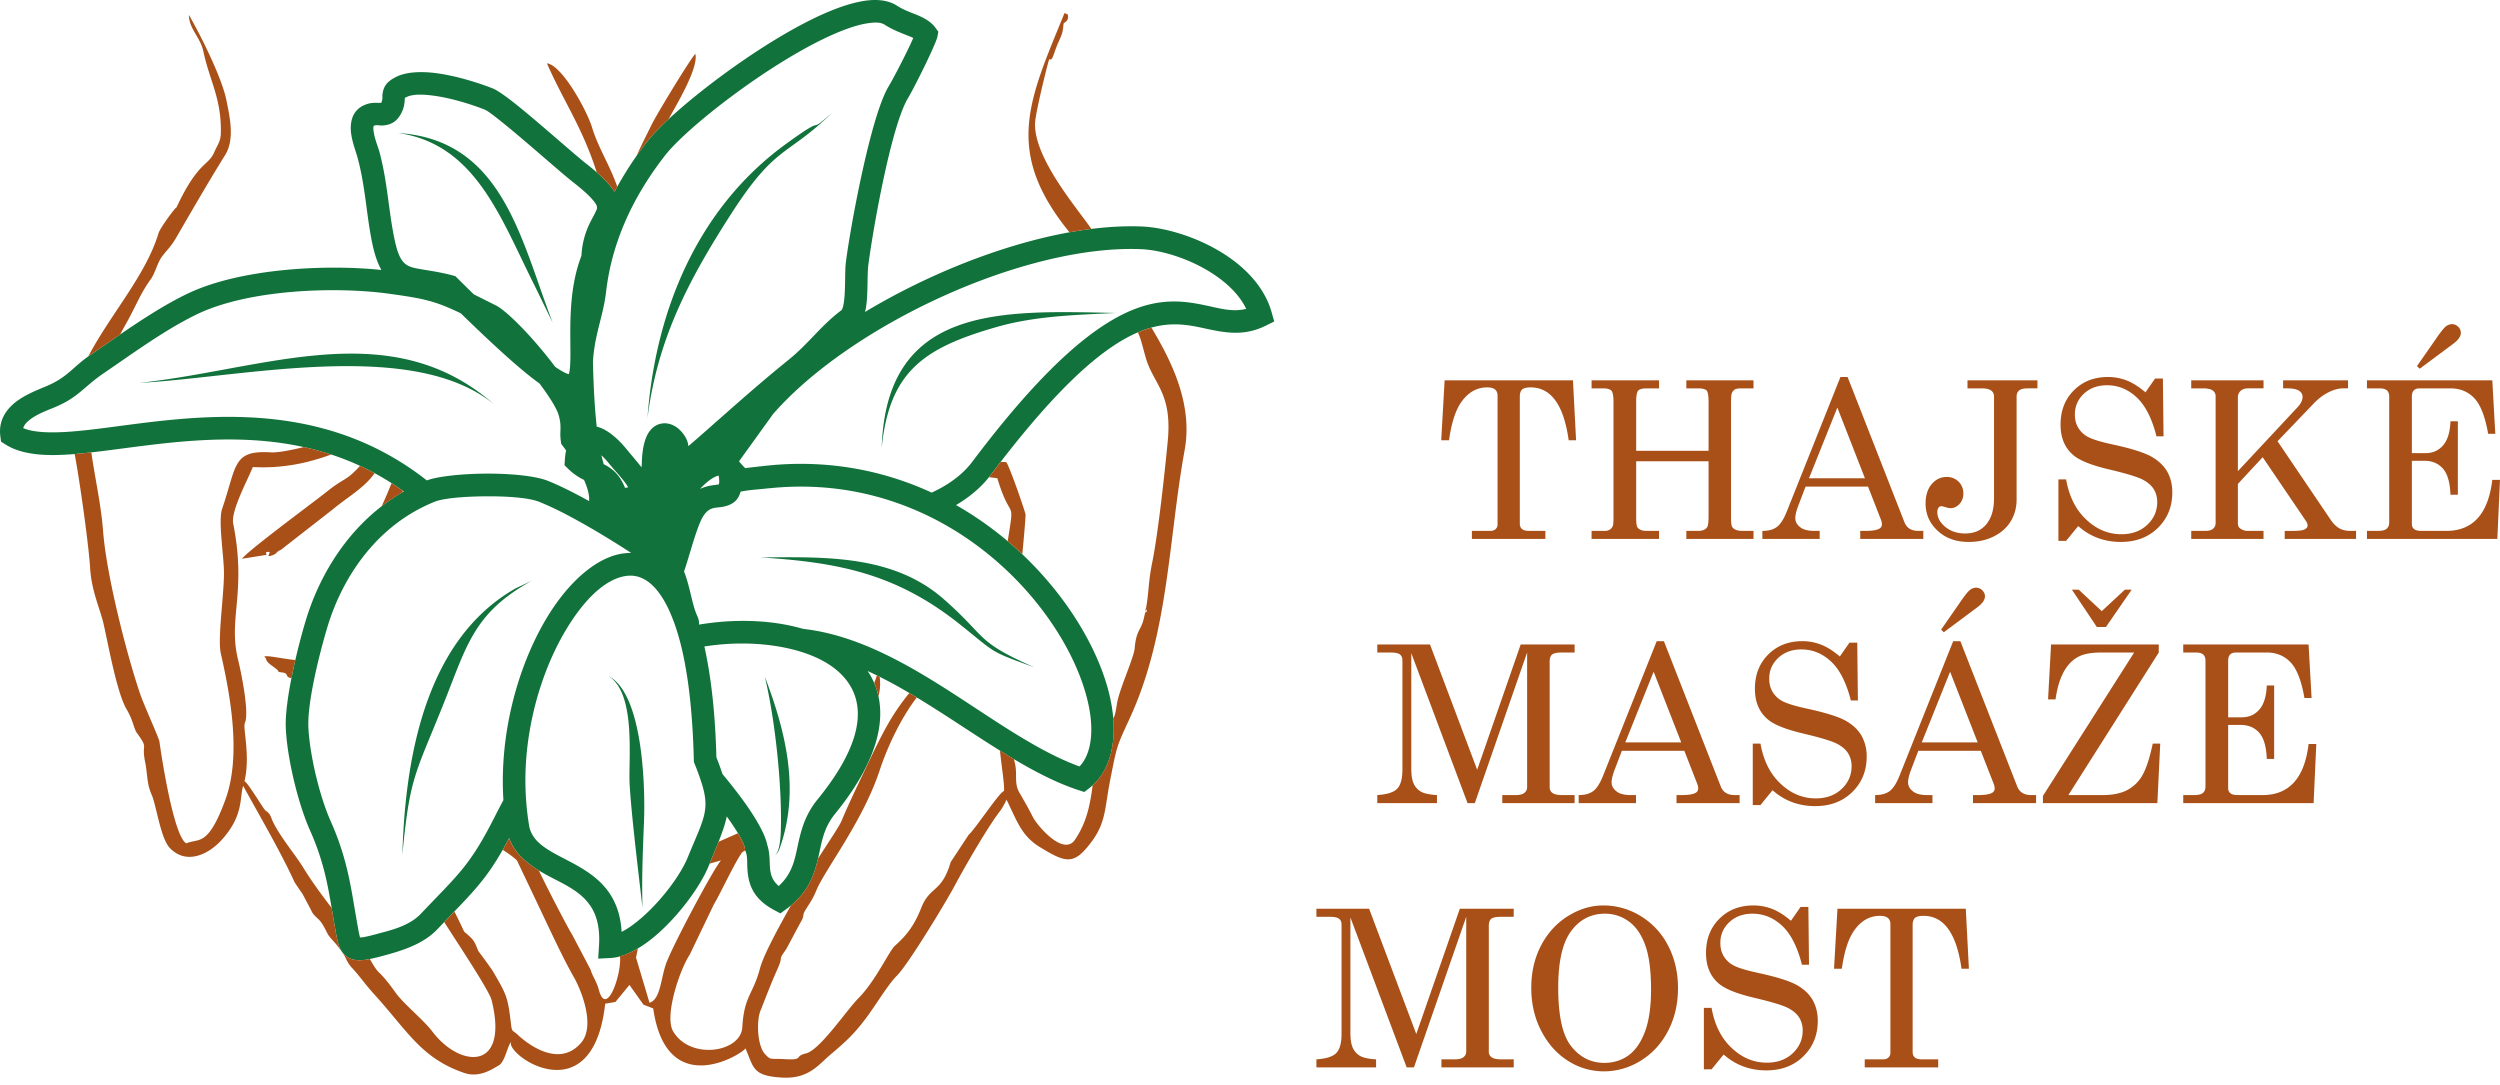
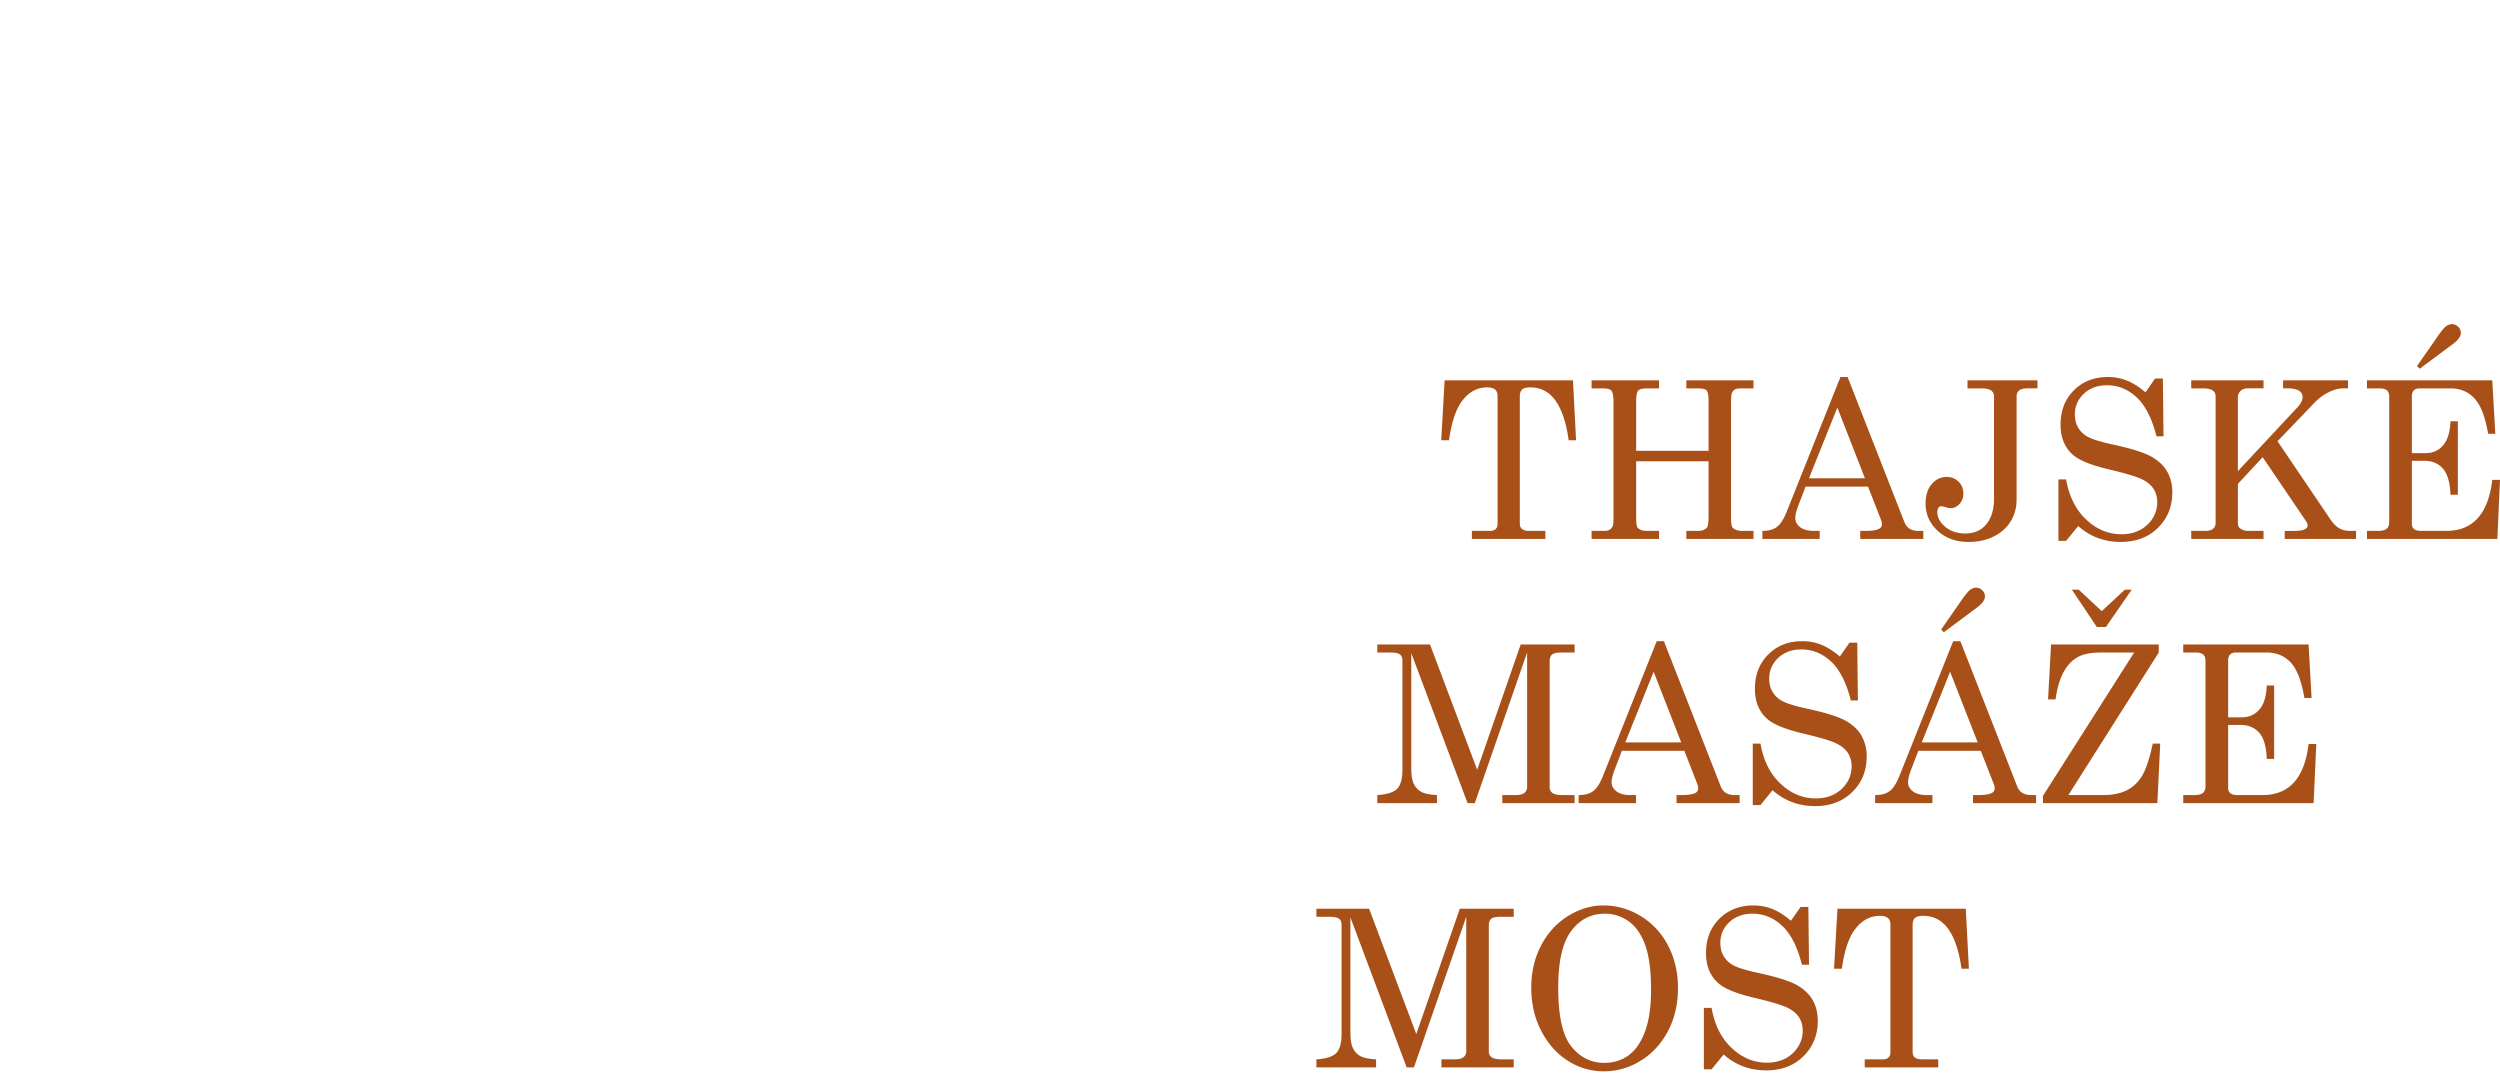
<svg xmlns="http://www.w3.org/2000/svg" viewBox="0 0 182 79">
  <path fill="#A95018" d="m105.169 27.687-.249 4.365h.568c.179-1.265.475-2.186.895-2.78.499-.71 1.129-1.07 1.885-1.07.264 0 .451.055.576.157.117.101.179.25.179.445v9.361a.455.455 0 0 1-.14.352c-.094.093-.234.132-.405.132h-1.324v.586h5.349v-.586h-1.16c-.249 0-.428-.039-.537-.133-.109-.085-.164-.226-.164-.413v-9.229c0-.234.055-.406.164-.515.109-.102.319-.156.623-.156 1.494 0 2.413 1.288 2.771 3.849h.538l-.226-4.365h-9.343zm10.698 0v.586h.825c.319 0 .529.062.623.172.093.11.148.383.148.812v8.338c0 .36-.016.586-.039.664a.6.6 0 0 1-.218.289.683.683 0 0 1-.397.101h-.942v.586h4.912v-.586h-.903c-.319 0-.545-.086-.669-.257-.062-.079-.094-.328-.094-.734v-4.076h5.271v4.013c0 .422-.038.687-.101.781-.124.187-.35.273-.677.273h-.841v.586h4.89v-.586h-.795c-.358 0-.607-.086-.739-.265-.07-.078-.102-.32-.102-.726V29.35c0-.374.016-.6.047-.694a.598.598 0 0 1 .218-.297c.094-.055.249-.086.475-.086h.896v-.586h-4.89v.586h.841c.335 0 .545.055.638.156.094.11.14.383.14.828v3.56h-5.271v-3.56c0-.43.047-.703.141-.812.093-.11.303-.172.622-.172h.903v-.586h-4.912zm18.117-.241-3.908 9.798c-.218.547-.46.921-.716 1.116-.265.196-.616.29-1.059.29v.585h4.173v-.586h-.389c-.452 0-.802-.086-1.036-.273-.234-.18-.35-.398-.35-.656 0-.218.07-.515.21-.89l.537-1.405h4.547l.958 2.451a.995.995 0 0 1 .054.281c0 .157-.07.266-.202.336-.203.11-.537.156-1.012.156h-.366v.586h4.593v-.586h-.358c-.514 0-.856-.21-1.02-.64l-4.134-10.563h-.522zm-.225 2.225 2.008 5.145h-4.072l2.064-5.145zm9.475-1.984v.586h1.02c.327 0 .561.055.701.156.14.102.21.25.21.453v7.394c0 .812-.187 1.436-.561 1.89-.373.452-.887.67-1.533.67-.576 0-1.059-.155-1.448-.476-.39-.32-.584-.679-.584-1.07 0-.14.023-.25.085-.327a.24.24 0 0 1 .21-.11c.047 0 .14.024.281.063.163.055.296.078.389.078.241 0 .459-.101.646-.304a1.09 1.09 0 0 0 .281-.766 1.17 1.17 0 0 0-.343-.858 1.202 1.202 0 0 0-.872-.344c-.436 0-.794.18-1.09.523-.296.352-.444.82-.444 1.398 0 .788.288 1.452.88 1.998.584.547 1.339.813 2.266.813.677 0 1.284-.133 1.829-.407.538-.273.95-.64 1.23-1.108.281-.469.421-.992.421-1.57v-7.487c0-.195.055-.344.179-.453.125-.101.327-.156.615-.156h.724v-.586h-5.092zm12.956.875c-.467-.398-.919-.687-1.355-.859a3.721 3.721 0 0 0-1.378-.257c-1.012 0-1.838.327-2.484.975-.646.648-.965 1.476-.965 2.491 0 .976.319 1.725.973 2.256.459.375 1.324.719 2.6 1.015 1.153.274 1.931.508 2.329.695.389.188.677.422.864.703.179.281.272.601.272.968 0 .656-.249 1.21-.732 1.663-.482.453-1.113.68-1.876.68-.95 0-1.806-.352-2.562-1.07-.763-.71-1.245-1.687-1.463-2.92h-.561v4.473h.561l.88-1.077c.871.773 1.907 1.155 3.098 1.155 1.106 0 2.001-.335 2.702-1.022.701-.687 1.051-1.546 1.051-2.592 0-.578-.132-1.086-.381-1.523-.258-.437-.647-.796-1.161-1.085-.513-.281-1.416-.57-2.693-.851-.919-.195-1.542-.383-1.869-.555a1.797 1.797 0 0 1-.74-.679c-.171-.28-.249-.601-.249-.976 0-.593.218-1.093.654-1.507.436-.406.997-.616 1.682-.616.817 0 1.541.296 2.172.89.631.593 1.106 1.538 1.433 2.826h.513l-.046-4.208h-.569l-.7 1.007zm3.332-.875v.586h.857c.327 0 .568.055.708.156.14.102.21.242.21.422v9.22a.537.537 0 0 1-.186.422c-.125.11-.32.156-.577.156h-1.012v.586h5.263v-.586h-1.121a.939.939 0 0 1-.591-.187c-.109-.078-.156-.21-.156-.39V35.23l1.806-1.945 3.177 4.685a.576.576 0 0 1 .093.297c0 .11-.078.203-.218.273-.14.078-.428.11-.856.11h-.592v.585h5.193v-.586h-.42c-.311 0-.584-.062-.81-.195-.233-.133-.452-.359-.662-.68l-3.823-5.652 2.671-2.787c.319-.328.67-.594 1.051-.78.374-.188.724-.282 1.043-.282h.366v-.586h-4.726v.586h.319c.39 0 .67.062.841.172.172.117.257.265.257.445 0 .242-.124.5-.374.765l-4.336 4.645v-5.363a.63.63 0 0 1 .195-.477c.124-.125.311-.187.552-.187h1.121v-.586h-5.263zm12.792.001v.585h.943c.233 0 .404.055.513.148.109.102.164.25.164.453v9.15c0 .204-.062.36-.187.47-.125.108-.342.155-.646.155h-.787v.586h9.492l.194-4.302h-.561c-.295 2.483-1.416 3.716-3.347 3.716h-1.783c-.265 0-.452-.039-.561-.132-.109-.086-.164-.211-.164-.383v-4.59h.904c.576 0 1.027.195 1.362.577.335.383.514 1.015.545 1.897h.537V30.67h-.537c-.031.789-.21 1.374-.537 1.749-.327.383-.755.57-1.285.57h-.989v-4.115c0-.203.047-.35.141-.453.093-.093.226-.148.412-.148h2.258c.717 0 1.3.25 1.752.734.452.492.779 1.35.989 2.576h.522l-.219-3.895h-9.125zm3.839-.844 2.445-1.819c.365-.273.553-.539.553-.804a.612.612 0 0 0-.195-.43.645.645 0 0 0-.452-.195.758.758 0 0 0-.451.172c-.148.117-.405.437-.763.968l-1.332 1.913.195.195zm-75.887 20.075v.585h.981c.327 0 .545.047.669.141.117.094.179.234.179.43v7.963c0 .664-.132 1.124-.381 1.382-.257.265-.74.414-1.448.46v.586h4.344v-.585c-.537-.032-.919-.11-1.152-.242a1.295 1.295 0 0 1-.53-.57c-.124-.25-.186-.625-.186-1.125v-8.393l4.095 10.915h.529l3.808-10.962v9.807a.51.51 0 0 1-.203.413c-.14.11-.342.157-.622.157h-.982v.585h5.264v-.585h-.88c-.343 0-.584-.047-.724-.149a.474.474 0 0 1-.211-.421v-9.143c0-.242.055-.414.172-.515.117-.094.342-.149.685-.149h.958v-.585h-3.925l-3.168 9.12-3.434-9.12h-3.838zm20.344-.242-3.908 9.798c-.218.547-.46.922-.717 1.117-.264.195-.615.289-1.058.289v.585h4.173v-.585h-.389c-.452 0-.803-.086-1.036-.274-.234-.179-.351-.398-.351-.655 0-.219.071-.516.211-.89l.537-1.406h4.547l.957 2.452a.964.964 0 0 1 .055.28c0 .157-.07.266-.202.337-.203.109-.538.156-1.013.156h-.365v.585h4.593v-.585h-.358c-.514 0-.856-.211-1.02-.64l-4.134-10.564h-.522zm-.226 2.225 2.009 5.145h-4.072l2.063-5.145zm13.556-1.109c-.468-.398-.919-.687-1.355-.858a3.727 3.727 0 0 0-1.378-.258c-1.012 0-1.838.328-2.484.976-.646.648-.965 1.475-.965 2.49 0 .976.319 1.726.973 2.257.459.375 1.324.718 2.6 1.015 1.153.273 1.931.507 2.329.694.389.188.677.422.864.703.179.281.272.602.272.968 0 .656-.249 1.21-.732 1.663-.482.453-1.113.68-1.876.68-.95 0-1.806-.351-2.562-1.07-.763-.71-1.245-1.686-1.463-2.92h-.561v4.474h.561l.879-1.078c.872.773 1.908 1.156 3.099 1.156 1.106 0 2.001-.336 2.702-1.023.701-.687 1.051-1.546 1.051-2.592a3.02 3.02 0 0 0-.382-1.523c-.257-.437-.646-.796-1.16-1.085-.513-.28-1.417-.57-2.694-.85-.918-.196-1.541-.383-1.868-.555a1.795 1.795 0 0 1-.74-.68c-.171-.28-.249-.6-.249-.975 0-.594.218-1.093.654-1.507.436-.406.997-.617 1.682-.617.817 0 1.541.297 2.172.89.631.593 1.106 1.538 1.433 2.826h.513l-.046-4.208h-.569l-.7 1.007zm8.253-1.116-3.909 9.798c-.218.547-.459.922-.716 1.117-.265.195-.615.289-1.059.289v.585h4.173v-.585h-.389c-.452 0-.802-.086-1.036-.274-.233-.18-.35-.398-.35-.655 0-.219.07-.516.21-.89l.537-1.406h4.547l.958 2.452a.998.998 0 0 1 .055.28c0 .157-.07.266-.203.337-.202.109-.537.156-1.012.156h-.366v.585h4.594v-.585h-.358c-.514 0-.857-.211-1.02-.64l-4.135-10.564h-.521zm-.226 2.225 2.009 5.145h-4.072l2.063-5.145zm-.46-2.873 2.445-1.82c.366-.273.553-.538.553-.803a.608.608 0 0 0-.195-.43.642.642 0 0 0-.451-.195.76.76 0 0 0-.452.172c-.148.117-.405.437-.763.968l-1.331 1.913.194.195zm7.81.89-.218 3.997h.545c.124-.874.334-1.569.646-2.092.304-.523.701-.89 1.191-1.093.358-.149.857-.227 1.511-.227h2.374l-6.641 10.439v.523h8.331l.21-4.333h-.545c-.234 1.1-.498 1.882-.779 2.35a2.73 2.73 0 0 1-1.105 1.046c-.459.235-1.043.352-1.76.352h-2.499l6.579-10.377v-.585h-7.84zm1.518-3.99 1.814 2.717h.662l1.876-2.717h-.498l-1.682 1.562-1.674-1.562h-.498zm8.105 3.99v.585h.942c.234 0 .405.055.514.149.109.101.163.25.163.453v9.15c0 .203-.062.36-.186.468-.125.11-.343.157-.647.157h-.786v.585h9.491l.195-4.302h-.561c-.296 2.483-1.417 3.717-3.348 3.717h-1.783c-.264 0-.451-.04-.56-.133-.109-.086-.164-.21-.164-.383v-4.59h.903c.576 0 1.028.195 1.363.577.335.383.514 1.015.545 1.898h.537V49.9h-.537c-.031.789-.21 1.374-.537 1.75-.327.382-.756.57-1.285.57h-.989v-4.115c0-.203.047-.352.14-.453.094-.094.226-.149.413-.149h2.258c.716 0 1.3.25 1.752.734.451.492.778 1.35.989 2.577h.521l-.218-3.896h-9.125zM95.834 66.158v.586h.98c.328 0 .546.046.67.14.117.094.18.234.18.43v7.963c0 .664-.133 1.125-.382 1.382-.257.265-.74.414-1.448.46v.586h4.344v-.585c-.537-.031-.918-.11-1.152-.242a1.293 1.293 0 0 1-.53-.57c-.124-.25-.186-.625-.186-1.125V66.79l4.095 10.915h.53l3.807-10.961v9.806a.51.51 0 0 1-.203.414c-.14.109-.342.156-.622.156h-.981v.585h5.263v-.585h-.88c-.343 0-.584-.047-.724-.149a.474.474 0 0 1-.21-.421v-9.143c0-.242.054-.414.171-.515.117-.094.342-.148.685-.148h.958v-.586h-3.924l-3.169 9.12-3.434-9.12h-3.838zm20.881-.242c-.895 0-1.751.265-2.577.78-.825.516-1.479 1.234-1.954 2.148-.475.913-.708 1.936-.708 3.068 0 1.156.241 2.202.731 3.146.491.945 1.145 1.671 1.955 2.179a4.8 4.8 0 0 0 2.6.757 5.05 5.05 0 0 0 2.679-.773c.841-.515 1.51-1.241 1.993-2.17.482-.922.724-1.96.724-3.115 0-1.148-.242-2.179-.724-3.1a5.363 5.363 0 0 0-1.993-2.147 5.17 5.17 0 0 0-2.726-.773zm.125.601a2.9 2.9 0 0 1 1.736.562c.514.375.919.953 1.199 1.734.281.78.421 1.858.421 3.24 0 1.272-.156 2.295-.452 3.076-.296.78-.7 1.35-1.199 1.71-.506.359-1.09.538-1.752.538-.949 0-1.751-.39-2.39-1.186-.646-.789-.965-2.218-.965-4.287 0-1.905.311-3.279.942-4.122.623-.843 1.448-1.265 2.46-1.265zm13.54.515c-.467-.398-.919-.686-1.355-.858a3.727 3.727 0 0 0-1.378-.258c-1.012 0-1.838.328-2.484.976-.646.648-.965 1.476-.965 2.49 0 .977.319 1.726.973 2.257.459.375 1.324.718 2.6 1.015 1.153.273 1.931.507 2.328.695.39.187.678.421.865.702.179.281.272.602.272.968 0 .656-.249 1.21-.732 1.663-.482.453-1.113.68-1.876.68-.95 0-1.806-.352-2.562-1.07-.763-.71-1.245-1.686-1.463-2.92h-.561v4.474h.561l.879-1.078c.872.773 1.908 1.156 3.099 1.156 1.106 0 2.001-.336 2.702-1.023.701-.687 1.051-1.546 1.051-2.592 0-.578-.132-1.085-.381-1.522-.257-.438-.647-.797-1.161-1.086-.514-.28-1.417-.57-2.693-.85-.919-.196-1.542-.383-1.869-.555a1.797 1.797 0 0 1-.74-.68c-.171-.28-.249-.6-.249-.975 0-.594.218-1.093.654-1.507.436-.406.997-.617 1.682-.617.817 0 1.541.297 2.172.89.631.594 1.106 1.538 1.433 2.827h.514l-.047-4.209h-.568l-.701 1.007zm3.387-.874-.25 4.364h.569c.179-1.264.475-2.186.895-2.779.498-.71 1.129-1.07 1.884-1.07.265 0 .452.055.576.156.117.102.18.25.18.446v9.36a.452.452 0 0 1-.141.352c-.093.094-.233.133-.404.133h-1.324v.585h5.349v-.585h-1.16c-.249 0-.428-.04-.537-.133-.11-.086-.164-.227-.164-.414v-9.228c0-.234.054-.406.164-.516.109-.101.319-.156.622-.156 1.495 0 2.414 1.288 2.772 3.85h.538l-.226-4.365h-9.343z" />
-   <path fill="#11733B" d="m92.58 22.747.182.66-.613.302c-1.63.804-3.003.512-4.535.179-3.012-.655-6.631-1.093-15.515 10.72-.629.837-1.489 1.562-2.5 2.162 5.59 3.173 9.417 8.313 10.85 12.687 1.138 3.479.725 6.493-1.171 7.939l-.344.261-.41-.133c-3.931-1.282-7.993-4.515-12.256-7.032a33.465 33.465 0 0 0-3.105-1.643c.104.156.203.315.29.48 1.21 2.285.856 5.602-2.665 9.923-.865 1.06-.98 2.147-1.219 3.185-.305 1.325-.747 2.592-2.34 3.754l-.417.304-.456-.244c-1.617-.866-1.877-1.97-1.947-3.011-.03-.445.022-.875-.12-1.227l-.046-.112-.012-.12c-.016-.174-.119-.4-.26-.676-.242-.471-.612-1.041-1.062-1.668-.186.925-.638 1.937-1.308 3.586-.595 1.465-2.09 3.514-3.7 4.94-1.17 1.037-2.418 1.725-3.43 1.778l-.922.048.058-.925c.08-1.258-.143-2.157-.572-2.834-.675-1.065-1.807-1.582-2.848-2.125-1.377-.719-2.607-1.486-3.12-2.889-1.637 3.075-2.53 3.8-5.246 6.654-1.082 1.137-2.791 1.602-3.923 1.91-.75.203-1.272.312-1.642.325-.435.015-.745-.085-.987-.248-.251-.169-.45-.418-.587-.795-.112-.307-.19-.746-.297-1.342-.413-2.308-.603-4.34-1.803-7.037-.986-2.217-1.714-5.609-1.778-7.55-.063-1.898.766-5.45 1.437-7.702 1.125-3.777 3.522-7.39 7.156-9.452-6.202-4.47-13.117-4.04-18.686-3.359-2.65.325-5.01.708-6.882.708-1.413 0-2.573-.227-3.427-.768l-.326-.206-.051-.383c-.127-.962.247-1.706.858-2.282.707-.666 1.78-1.075 2.45-1.356 1.637-.686 1.908-1.385 3.296-2.33 2.251-1.535 4.6-3.25 6.972-4.4 3.831-1.858 10.087-2.18 14.166-1.749-.27-.471-.498-1.112-.682-2.009-.418-2.046-.473-4.01-1.058-6.18-.122-.452-.496-1.383-.493-2.14.004-.83.342-1.507 1.264-1.773.224-.065.467-.074.715-.065.061.002.123.004.185.003a.687.687 0 0 0 .05-.003.662.662 0 0 0 .011-.02c.118-.234.064-.428.086-.593.06-.457.197-.898 1.04-1.299.698-.332 1.72-.395 2.83-.254 1.464.186 3.094.698 4.167 1.12.32.127 1.002.603 1.82 1.264 1.694 1.366 4.109 3.534 5.007 4.236 1.074.84 1.69 1.488 2.03 2.015a24.994 24.994 0 0 1 2.37-3.643c1.742-2.237 8.127-7.217 12.861-9.31 1.29-.57 2.466-.926 3.41-.992.787-.055 1.44.09 1.929.408.547.356 1.155.534 1.643.753.496.223.896.494 1.155.855l.203.283-.062.344c-.09.508-1.649 3.663-2.148 4.493-1.25 2.078-2.589 9.799-2.89 12.182-.09.716 0 2.153-.182 3.133a3.615 3.615 0 0 1-.056.248c6.34-3.804 14.204-6.458 20.142-6.222 1.854.074 4.476.888 6.499 2.343 1.414 1.017 2.53 2.344 2.966 3.916zM50.075 62.4c.795-1.958 1.31-2.85 1.281-3.965-.01-.383-.086-.791-.23-1.276a18.1 18.1 0 0 0-.557-1.552l-.055-.139-.004-.149c-.011-.488-.03-.956-.05-1.414-.096-2.088-.287-3.877-.56-5.39-.053-.299-.11-.587-.17-.865-.019-.084-.036-.17-.055-.252a20.476 20.476 0 0 0-.161-.66 17.238 17.238 0 0 0-.388-1.272 12.663 12.663 0 0 0-.454-1.12c-.33-.694-.687-1.234-1.069-1.629-.608-.628-1.278-.886-1.998-.791-1.568.204-3.158 1.804-4.487 4.07-1.48 2.525-2.584 5.903-2.823 9.44a20.34 20.34 0 0 0 .242 4.776c.166.676.597 1.116 1.123 1.484.677.474 1.501.835 2.286 1.277 1.644.925 3.143 2.14 3.309 4.864.5-.245 1.03-.647 1.555-1.112 1.412-1.252 2.742-3.039 3.265-4.325zm-5.777-13.188c2.584 1.339 2.675 8.404 2.585 10.62-.088 2.182-.17 4.069-.11 6.245-.281-2.439-.81-6.753-.936-8.99-.1-1.807.491-6.597-1.539-7.875zm-8.267 10.221c.212-.419.417-.812.617-1.188-.307-4.824 1.052-9.675 3.05-13.085 1.644-2.804 3.754-4.62 5.694-4.872.186-.024.372-.036.557-.034a68.11 68.11 0 0 0-2.648-1.642 48.889 48.889 0 0 0-1.83-1.027 23.449 23.449 0 0 0-2.2-1.046c-.782-.313-2.374-.418-3.924-.407-1.005.008-1.993.064-2.734.17-.401.058-.731.13-.95.216-.293.116-.575.245-.852.381-3.598 1.771-5.924 5.216-6.992 8.804-.626 2.1-1.428 5.406-1.37 7.175.06 1.783.73 4.896 1.637 6.932 1.265 2.845 1.483 4.983 1.92 7.417.06.34.107.62.16.847.012.056.033.122.05.175a2.15 2.15 0 0 0 .215-.02c.268-.043.606-.127 1.036-.244.903-.245 2.298-.548 3.162-1.455 2.796-2.94 3.569-3.487 5.402-7.097zm1.524-16.61 1.17-.548c-4.273 2.351-4.74 4.744-6.472 9.057-2.04 5.079-2.425 5.245-2.96 10.895.194-6.917 1.618-15.644 8.262-19.404zm50.407-20.55c.944.206 1.81.449 2.763.212-.44-.91-1.193-1.679-2.073-2.311-1.746-1.256-4.005-1.972-5.605-2.035-8.49-.338-21.108 5.534-26.764 12L53.8 33.585c.143.174.295.339.451.498.441-.063.875-.104 1.29-.152 4.61-.537 8.747.3 12.285 1.931 1.226-.56 2.259-1.317 2.958-2.247 6.74-8.962 10.82-11.238 13.737-11.607 1.312-.165 2.414.043 3.442.267zM64.188 32.607c.325-10.436 8.732-10.003 17.052-9.823-2.9.14-5.9.217-8.715 1.03-5.165 1.494-7.782 3.152-8.337 8.793zm-2.19 17.497c-.694-1.31-2.102-2.186-3.828-2.698a13.072 13.072 0 0 0-1.8-.39c-1.62-.24-3.386-.221-5.092.048.1.44.19.907.275 1.397.32 1.848.534 4.054.601 6.671.178.45.321.847.44 1.213.499.603.962 1.19 1.371 1.74 1.07 1.442 1.757 2.69 1.887 3.409.132.378.165.806.183 1.26.021.569.017 1.213.657 1.748 1.049-.967 1.184-2.04 1.425-3.125.232-1.048.533-2.112 1.395-3.17 2.905-3.564 3.484-6.218 2.487-8.103zm-5.153 10.353c.096-3.25-.42-8.116-1.17-11.206 1.523 3.993 2.59 8.272 1.095 12.476-.056.156-.175.46-.37.502.393-.127.439-1.545.445-1.772zM45.504 35.52c.072-.01.147-.026.223-.046-.23-.452-1.014-1.264-1.351-1.683a6.033 6.033 0 0 0-.594-.647c.053.232.11.448.17.65.6.308 1.141.711 1.552 1.726zm33.379 14.452c-1.416-4.326-5.358-9.45-11.115-12.319a21.547 21.547 0 0 0-2.342-.995c-2.772-.994-5.887-1.458-9.282-1.125-.138.014-.274.021-.413.038-.569.066-1.196.092-1.817.221-.163.61-.522.856-.916 1.003a2.728 2.728 0 0 1-.622.134c-.22.027-.483.03-.74.186-.265.16-.501.48-.728 1.055-.426 1.082-.768 2.449-1.11 3.435.353.885.501 1.848.75 2.667.132.433.251.627.294.783.04.143.055.277.044.417 1.915-.322 3.9-.361 5.724-.092a14.2 14.2 0 0 1 1.862.403c2.98.33 5.851 1.645 8.631 3.286 3.996 2.359 7.794 5.39 11.488 6.73.468-.5.726-1.19.818-1.994.126-1.111-.066-2.427-.526-3.833zm-23.535-9.39c4.673-.04 9.655-.207 13.34 3.022 3.253 2.85 2.231 3.034 6.615 4.98-3.362-1.222-2.725-.984-5.452-3.154-4.604-3.662-8.81-4.498-14.503-4.849zM10.511 30.78c6.138-.752 13.788-1.127 20.563 4.195.735-.284 2.474-.482 4.262-.495 1.798-.013 3.639.16 4.547.524.883.353 1.932.882 3.002 1.474.025-.251-.019-.547-.123-.894a5.422 5.422 0 0 0-.245-.646 4.308 4.308 0 0 1-1.152-.805l-.27-.264.025-.378c.016-.257.048-.489.091-.7-.073-.1-.146-.2-.224-.304l-.13-.172-.03-.215c-.104-.752.092-1.005-.154-1.868-.149-.524-.699-1.382-1.394-2.31-1.249-.897-3.075-2.523-5.734-5.114-1.849-.886-2.64-1.074-5.3-1.435-3.775-.512-10.128-.327-13.927 1.516-2.303 1.117-4.577 2.79-6.763 4.279-1.502 1.023-1.817 1.747-3.588 2.488-.455.191-1.15.435-1.701.828-.255.183-.489.398-.578.685.58.234 1.304.306 2.141.306 1.818 0 4.11-.38 6.682-.695zm-.381-2.905c9.142-.965 18.311-5.046 25.834 1.56-5.927-4.868-18.402-1.945-25.834-1.56zm17.487-16.842c.594 2.206.657 4.2 1.082 6.28.194.948.395 1.506.733 1.833.309.298.717.364 1.23.454.621.11 1.367.206 2.271.445l.213.056.156.155c.417.414.816.806 1.197 1.18.464.226.988.49 1.61.803.686.346 2.126 1.769 3.431 3.352.304.368.599.744.878 1.116.314.215.583.374.81.473.058.025.125.047.178.063.021-.069.046-.158.057-.23.05-.319.061-.714.063-1.165.005-1.924-.165-4.727.803-7.23a6.019 6.019 0 0 1 .684-2.522c.126-.249.25-.464.345-.666.063-.133.13-.247.099-.384-.037-.166-.162-.335-.363-.56-.302-.34-.754-.74-1.398-1.243-.901-.705-3.326-2.881-5.026-4.252-.636-.513-1.142-.915-1.391-1.013-.972-.383-2.446-.851-3.77-1.02-.75-.095-1.446-.116-1.919.108a1.276 1.276 0 0 0-.115.066 5.162 5.162 0 0 0-.008.107 3.32 3.32 0 0 1-.036.354 2.12 2.12 0 0 1-.199.613c-.36.72-.853.893-1.37.93-.205.014-.42-.053-.608.002-.054.015-.064.063-.069.11-.01.099-.001.206.014.316.078.558.332 1.152.418 1.47zm11.304 9.762c-2.475-4.918-4.287-10.295-9.925-11.11 7.638.488 8.928 7.833 11.247 13.824l-1.322-2.714zm9.486-9.466c-2.48 3.185-3.885 6.5-4.282 9.901-.21 1.813-.84 3.088-.958 5.1v.002c.042 1.88.131 3.442.276 4.727.147.037.298.09.451.164.552.265 1.177.8 1.764 1.53.247.307.684.805 1.047 1.269.01-.114.017-.24.021-.383.037-1.104.25-1.763.486-2.132.295-.463.668-.64 1.023-.682.338-.04.691.057 1.006.271.345.236.637.62.777.97.046.116.077.257.096.413 2.015-1.726 4.437-3.974 7.312-6.298 1.436-1.16 2.378-2.524 3.857-3.616.015-.033.065-.149.086-.229.043-.164.071-.35.092-.55.096-.923.038-2.057.115-2.666.317-2.512 1.796-10.636 3.113-12.826.366-.608 1.408-2.615 1.795-3.53-.133-.069-.29-.124-.45-.19-.51-.208-1.089-.423-1.622-.77-.31-.202-.759-.188-1.296-.101-.721.116-1.566.407-2.481.811-4.495 1.986-10.574 6.69-12.228 8.815zm12.153-3.1c-3.351 3.247-4.066 2.248-7.379 7.414-3.1 4.834-5.298 9.037-6.045 14.779.562-7.726 3.6-15.205 10.024-19.899 3.395-2.48 1.35-.514 3.4-2.294zM52.082 34.7c-.373.18-.773.512-1.117.895a2.8 2.8 0 0 1 .508-.185c.194-.052.383-.081.562-.103.09-.012.22-.032.303-.046.009-.053.019-.124.021-.183a2.162 2.162 0 0 0-.043-.457 1.48 1.48 0 0 0-.234.08z" />
-   <path fill="#A95018" d="m22.979 38.055-2.528 1.97c-.431.203-.22.25-.635.405-.661.247.207-.424-.457-.216l.04.18-1.782.285c.447-.612 5.215-4.117 6.2-4.905 1.314-1.05 1.335-.703 2.392-1.86.355.164.71.34 1.062.531-.696 1.04-2.061 1.807-3.06 2.65l-1.232.96-.022-.042.022.042zm0 0c.007.013.01.018 0 0zm60.441 6.277c.233-1.234.159-1.89.46-3.374.44-2.173.922-6.64 1.134-8.871.335-3.526-1.072-4.14-1.613-6.08-.256-.918-.362-1.398-.565-1.809.344-.147.672-.261.987-.348 1.501 2.495 3.023 5.606 2.42 8.911-1.18 6.462-1.156 13.356-3.99 19.514-.982 2.133-.924 1.956-1.43 4.504-.402 2.031-.293 3.086-1.377 4.527-1.266 1.685-1.826 1.531-3.725.374-1.365-.831-1.662-1.874-2.447-3.466-.06.176-.345.674-.464.824-.768.975-2.404 3.748-3.303 5.431-.692 1.297-3.393 5.736-4.19 6.535-.675.678-1.498 2.07-2.189 3.007-.892 1.212-1.522 1.796-2.636 2.735-.92.774-1.61 1.804-3.525 1.703-2.18-.116-2.085-.693-2.698-2.138-.013.277-5.728 4.006-6.715-2.897l-.711-.274-1.019-1.438-1.02 1.24-.745.125c-.906 8.118-7.26 3.76-6.856 2.782-.28.341-.438 1.463-.905 1.72-.378.208-1.365.927-2.49.545-3.162-1.073-4.15-3.085-6.605-5.773-.59-.648-.977-1.232-1.58-1.881-.357-.383-.455-.765-.616-1.003-.608-.893-.88-1.038-1.13-1.428-.092-.143-.352-.788-.691-1.105-.5-.468-.397-.407-.663-.904-.769-1.434-.245-.533-1.075-1.787-1.026-2.245-2.548-4.834-3.748-7.025-.272.906.05 2.15-1.563 3.94-.94 1.042-2.572 1.86-3.788.571-.662-.702-.971-3.111-1.31-3.865-.364-.812-.289-1.468-.475-2.382-.293-1.443.295-.877-.604-2.12-.214-.295-.265-.912-.74-1.708-.751-1.265-1.411-5.144-1.72-6.384-.246-.984-.85-2.325-.94-3.9-.088-1.53-.7-6.019-1.125-8.307.39-.032.796-.073 1.213-.12.268 1.895.712 3.815.859 5.757.233 3.091 1.673 8.84 2.714 11.882.25.73 1.35 3.162 1.386 3.417.196 1.44 1.079 6.972 1.96 7.407.898-.4 1.558.312 2.835-3.163 1.15-3.135.417-7.399-.324-10.644-.252-1.1.226-4.188.226-5.866 0-1.244-.435-3.809-.133-4.685 1.082-3.144.733-4.282 3.568-4.106.456.028 1.377-.141 2.382-.385.663.146 1.326.324 1.988.54-1.7.633-3.593 1.031-5.705.915-.343.877-1.61 3.188-1.427 4.111.992 5.017-.384 6.89.347 9.885.284 1.162.827 3.933.502 4.63-.163.35.42 2.465-.033 4.252.191-.01 1.401 2.034 1.518 2.113.442.298.36.457.62.956.607 1.164 1.516 2.195 2.154 3.229.612.994 1.325 1.962 2.06 2.92.078.468.155.938.241 1.422.107.596.185 1.035.297 1.342.138.377.336.626.587.795.242.163.552.263.988.248.181-.006.4-.036.664-.089.223.377.421.742.658.968.444.422.85.969 1.229 1.496.567.792 2.053 2 2.656 2.803 1.998 2.66 5.615 2.947 4.326-2.262-.172-.695-2.276-3.851-3.453-5.692l.74-.769c.251.467.71 1.463.712 1.464.643.547.724.608 1.02 1.39.009.023.897 1.19 1.118 1.57.94 1.618 1.044 1.792 1.268 3.74.075.65.107.442.493.807.792.746 3.043 2.41 4.611.587 1.083-1.26-.018-3.904-.53-4.793-.686-1.195-1.521-2.978-2.125-4.252l-1.988-4.186c-.086-.15-.515-.46-1.058-.82.15-.264.304-.54.466-.846.39 1.064 1.196 1.76 2.162 2.348.608 1.288 2.156 4.265 2.413 4.65L43 70.602c.1.404.438.86.582 1.411.569 2.176 1.689-1.121 1.553-2.393a5.467 5.467 0 0 0 1.3-.577l-.131.673.98 3.283c.78-.234.816-1.669 1.18-2.773.39-1.184 3.52-7.065 4.03-7.591l-.831.234c.247-.607.463-1.127.646-1.587l1.412-.621c.092.154.177.304.248.443.142.277.245.502.261.675l.012.121.003.008a4.611 4.611 0 0 0-.221.149c-.576.801-1.604 3.05-2.05 3.773l-1.77 3.684c-.71 1.066-1.857 4.446-1.203 5.563 1.242 2.119 4.929 1.544 5.037-.288.137-2.305.774-2.352 1.29-4.294.25-.942 1.29-2.876 2.257-4.585 1.276-1.063 1.686-2.207 1.965-3.4.625-.992 1.537-2.326 1.716-2.755.531-1.271 1.157-2.557 1.748-3.807 1.33-2.808 1.92-3.928 3.183-5.497l.07.04c.158.094.316.19.474.286-1.105 1.432-2.11 3.51-2.695 5.284-1.233 3.75-3.991 7.232-4.626 8.783-.263.642-.478.902-.774 1.39-.274.452-.075.404-.3.797-.158.278-1.095 2.049-1.112 2.072-.684.955-.154.365-.608 1.383-.515 1.152-.795 1.912-1.271 3.112-.29.732-.229 2.531.335 3.136.446.478.325.303 1.491.374 1.35.082.618-.215 1.476-.415 1.035-.24 2.922-3.1 3.872-4.062 1.212-1.229 2.209-3.407 2.614-3.772.853-.767 1.408-1.457 1.928-2.78.623-1.585 1.492-1.077 2.137-3.32l1.314-1.993c.424-.337 2.274-3.16 2.57-3.177.04-.47-.159-1.654-.297-2.948.342.213.682.42 1.02.622l.075.327c.188.816-.086 1.418.33 2.13.323.556.678 1.169.968 1.753.297.596 2.229 2.911 3.073 1.654.85-1.266 1.09-2.495 1.285-3.963 1.166-1.065 1.669-2.803 1.493-4.886.082-.072.158-.269.265-.997.157-1.07 1.242-3.374 1.301-4.097.107-1.299.447-1.28.652-2.11.042-.17.077-.326.108-.476.012.007.035 0 .077-.034.08-.063.024-.188-.023-.233zm-.054.267c-.033-.02.03-.16.028-.161-.04-.13-.01-.141.026-.106a9.761 9.761 0 0 1-.054.267zM17.733 57.094l.036-.12v-.01l-.036.13zm55.367.848c-.006-.403.012.7 0 0zm-42.038 18.59c.258-.009.288.204 0 0zM14.335 12.568c.615-.757.996-.86 1.27-1.504.227-.535.465-.745.474-1.422.033-2.527-.81-3.718-1.28-5.924-.215-1.008-1.047-1.623-1.045-2.629.864 1.496 2.4 4.578 2.724 6.186.251 1.247.628 2.862-.09 4.015-1.298 2.087-2.386 3.99-3.59 6.06-.362.622-.636.834-1.016 1.345-.323.433-.49 1.202-.816 1.646-.719.982-1.077 1.945-1.72 3.096-.14.25-.313.563-.501.914-.713.487-1.42.978-2.116 1.453-.07.047-.136.094-.2.141 1.602-3.055 4.189-5.9 5.11-8.967.115-.383 1.236-1.905 1.31-1.876.611-1.31 1.095-2.052 1.485-2.533-.08.169-.21.446-.062.133l.062-.133c.051-.107.08-.167 0 0zm5.545 35.955c-.695-.482-.361-.479-.64-.712.136-.14 1.209.135 2.26.24a41.19 41.19 0 0 0-.283 1.321c-.516-.087-.148-.347-.67-.418-.536-.074.034.055-.667-.43zm9.404-12.675c-.528.306-1.028.647-1.503 1.015.295-.64.525-1.194.725-1.689.28.179.557.365.834.563l-.056.11zm42.711-1.108c.035-.043.071-.086.105-.13.255-.34.505-.668.751-.987.13.004.262.01.403.02.235.296 1.259 3.247 1.402 3.783.027.102-.105 1.607-.233 2.926a25.507 25.507 0 0 0-1.062-.952c.526-3.35.259-1.235-.756-4.582a14.647 14.647 0 0 0-.61-.078zm7.454-18.071c-.523.065-1.053.147-1.589.244-4.838-5.943-2.923-9.654-.366-15.962l.23.094c.148.453-.267.623-.275.637-.065.119-.004.498-.226 1.005-.155.356-.3.668-.426 1.041-.294.876-.287.514-.417.602-.046.031-.988 3.81-1.026 4.601-.12 2.518 2.995 6.15 4.021 7.626.027.038.049.074.074.111zM63.64 49.722c.089-.22.158-.41.196-.552l.206.102c.034.295.077.81-.092 1.42a5.37 5.37 0 0 0-.31-.97zM44.736 13.953c-.252-.392-.66-.851-1.293-1.406-1.057-3.303-2.44-5.215-3.628-7.938 1.127.146 2.933 3.488 3.287 4.67.436 1.456 1.313 2.78 1.834 4.318-.066.119-.136.237-.2.356zm2.373-3.64c-.272.35-.527.7-.774 1.051.364-.82.74-1.546 1.133-2.344.35-.713 2.842-4.826 3.155-5.096.24.99-1.304 3.582-1.82 4.514a30.02 30.02 0 0 1-.14.247c-.67.622-1.206 1.181-1.554 1.628z" />
</svg>